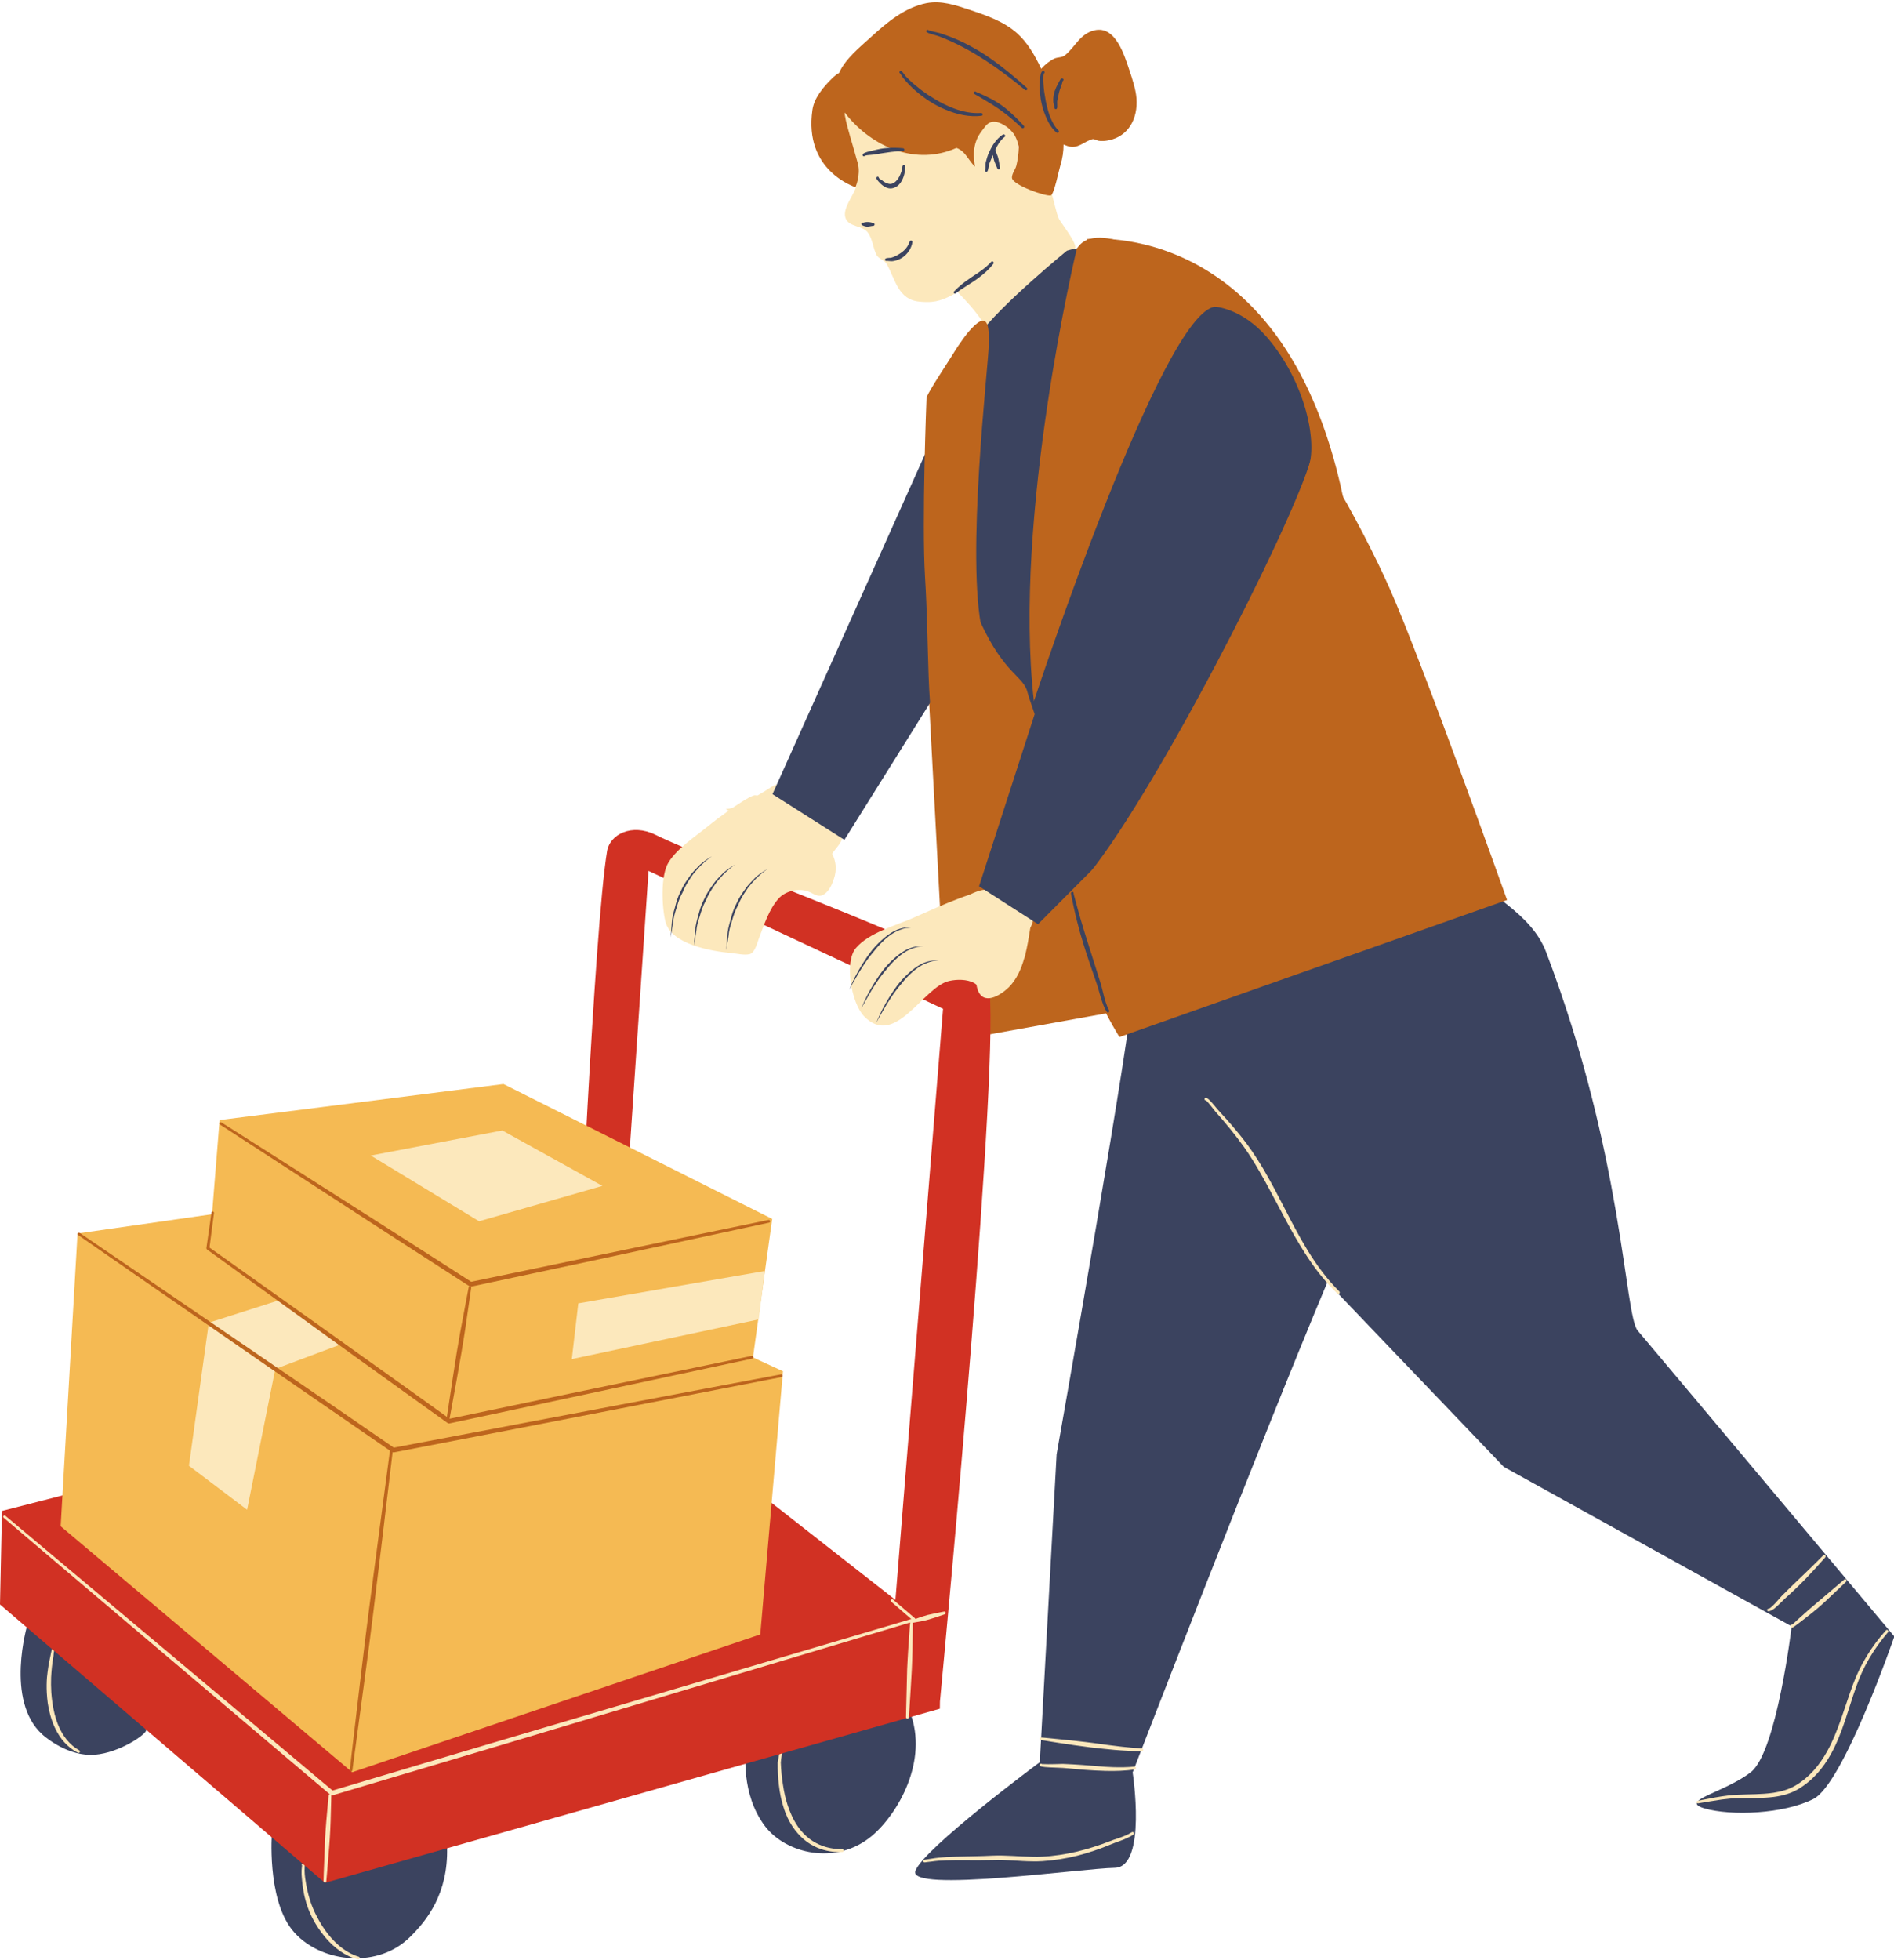
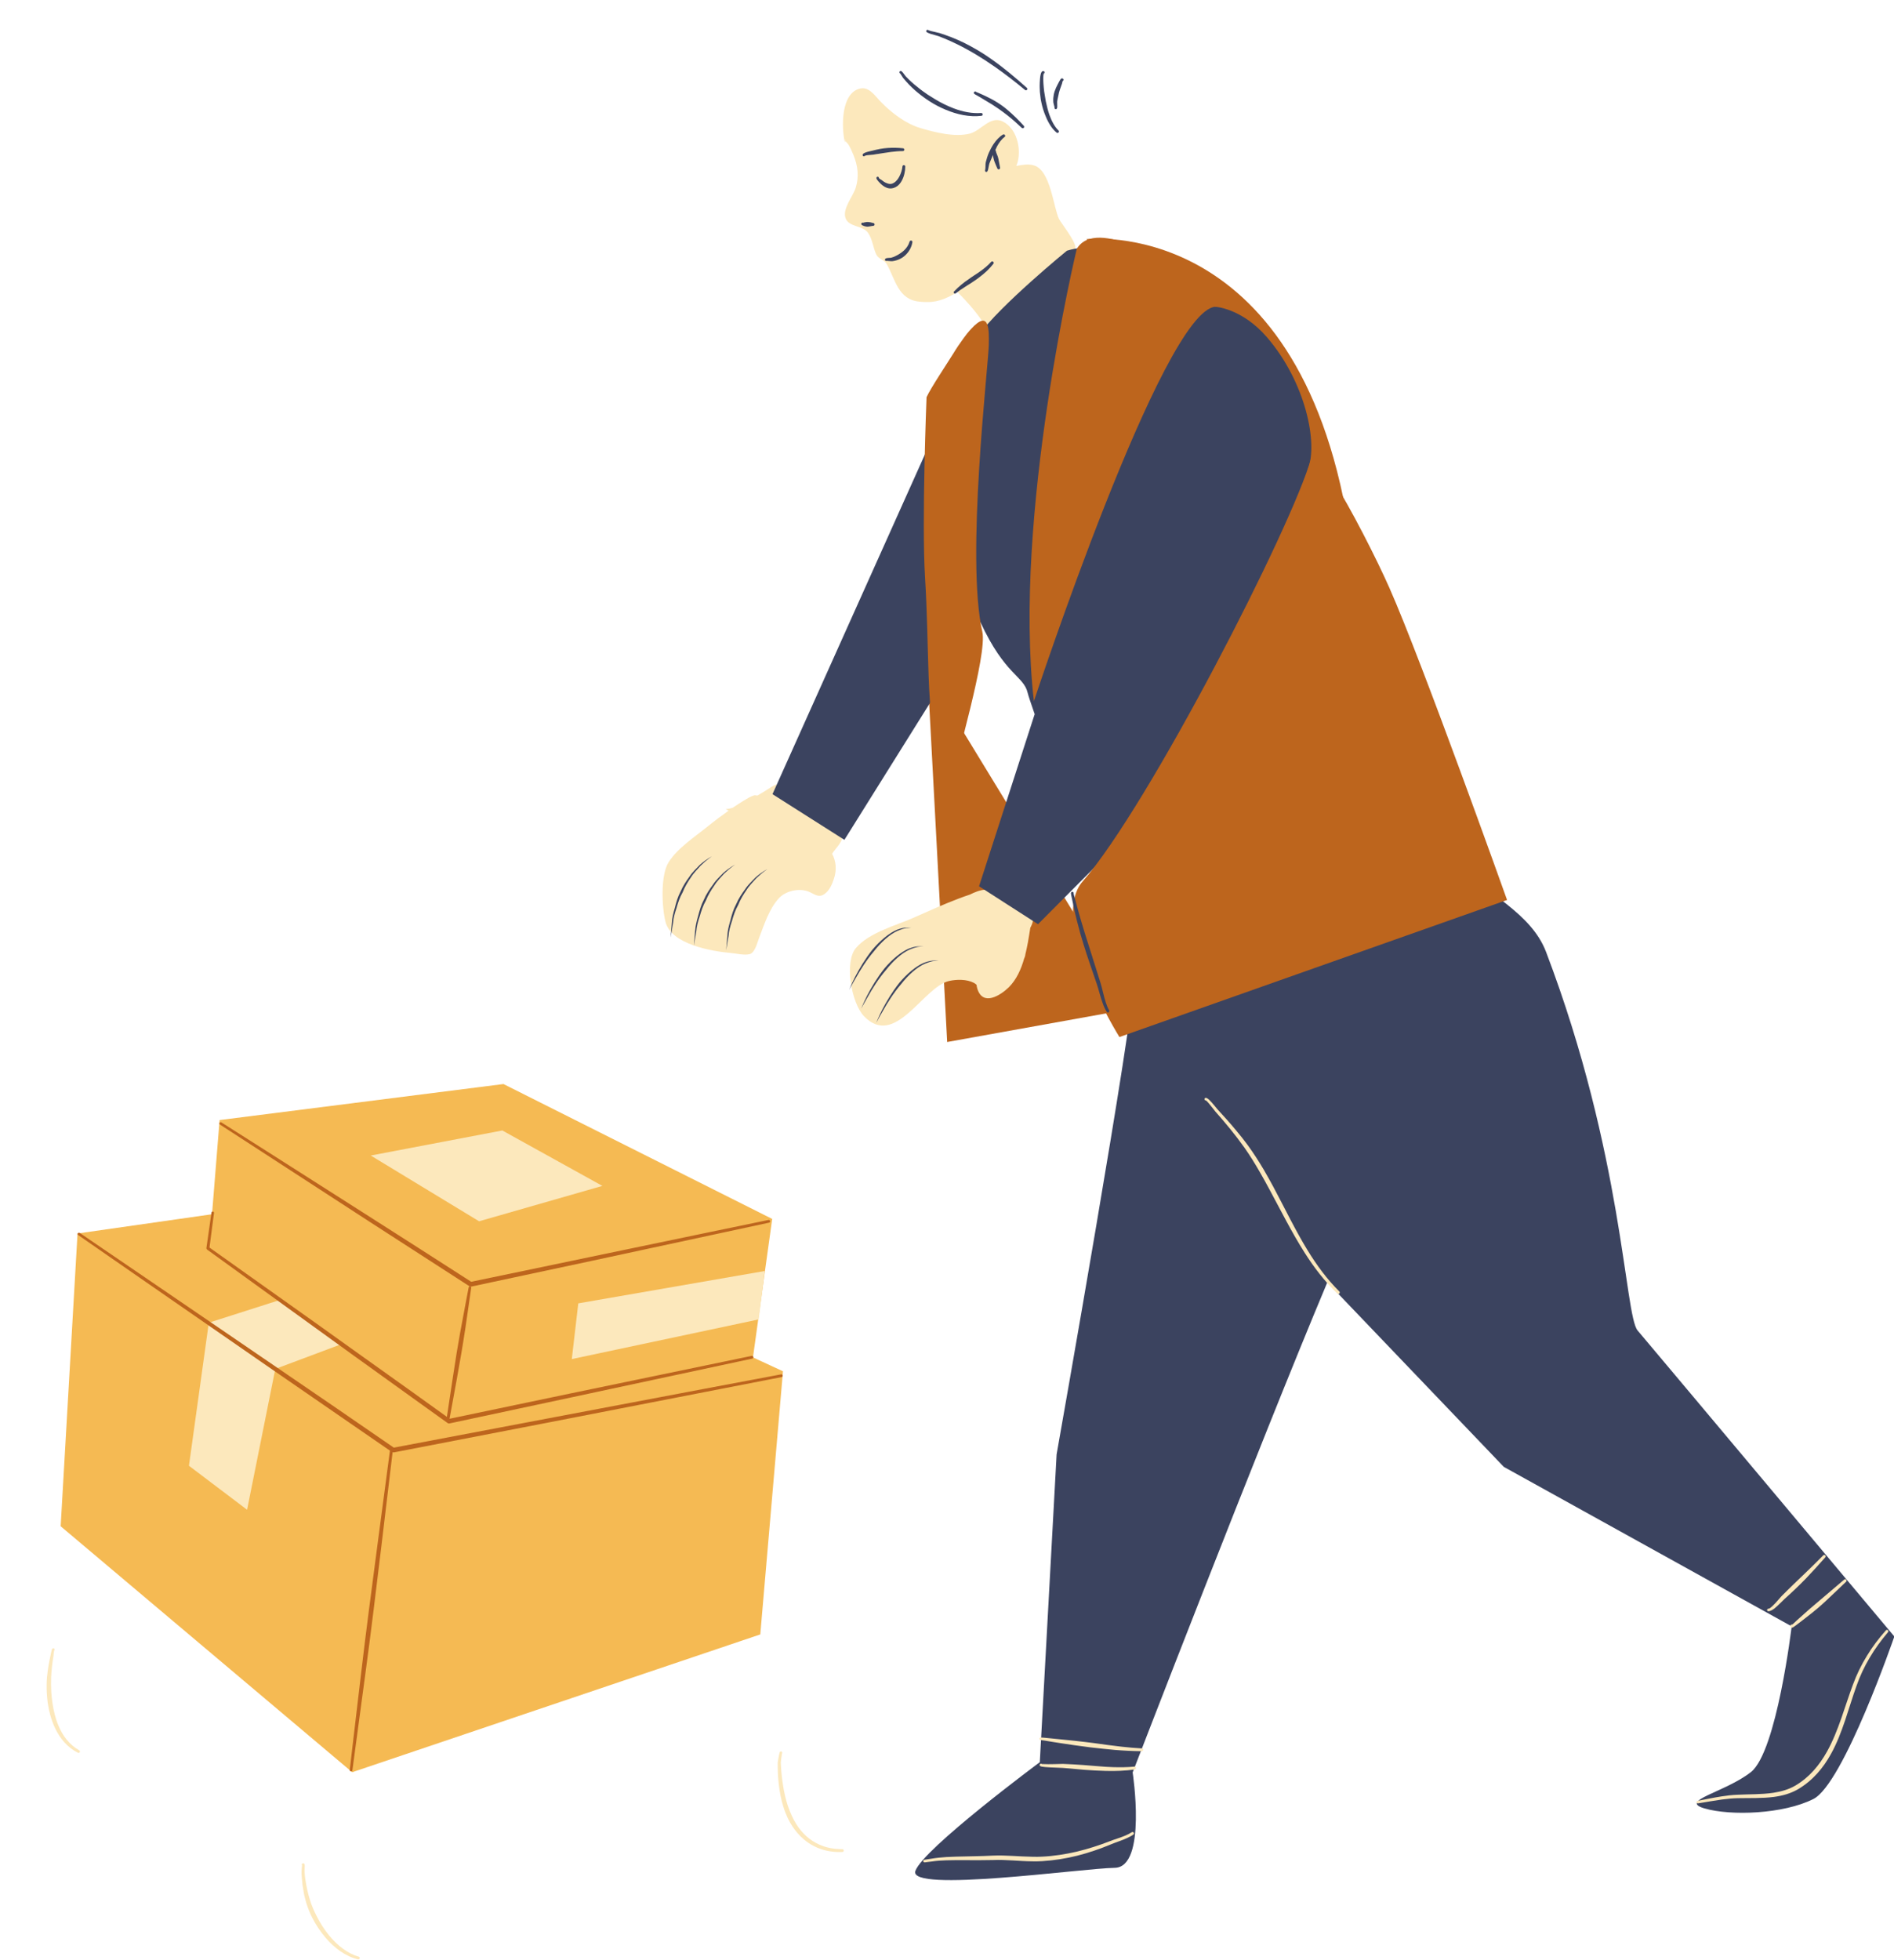
<svg xmlns="http://www.w3.org/2000/svg" height="81.6" preserveAspectRatio="xMidYMid meet" version="1.0" viewBox="0.0 -0.1 78.9 81.6" width="78.9" zoomAndPan="magnify">
  <defs>
    <clipPath id="a">
-       <path d="M 0 67 L 39 67 L 39 81.488 L 0 81.488 Z M 0 67" />
-     </clipPath>
+       </clipPath>
    <clipPath id="b">
      <path d="M 1 68 L 36 68 L 36 81.488 L 1 81.488 Z M 1 68" />
    </clipPath>
    <clipPath id="c">
      <path d="M 32 10 L 78.922 10 L 78.922 79 L 32 79 Z M 32 10" />
    </clipPath>
    <clipPath id="d">
      <path d="M 38 45 L 78.922 45 L 78.922 78 L 38 78 Z M 38 45" />
    </clipPath>
  </defs>
  <g>
    <g id="change1_1">
      <path d="M 35.211 5.762 L 35.195 5.832 C 35.051 5.219 35.023 3.781 35.82 3.59 C 36.207 3.492 36.465 3.91 36.699 4.148 C 37.148 4.605 37.723 5.047 38.344 5.234 C 38.957 5.414 39.781 5.625 40.41 5.461 C 40.867 5.34 41.254 4.703 41.77 4.957 C 42.344 5.238 42.543 6.051 42.398 6.625 C 42.383 6.688 42.359 6.75 42.336 6.809 C 42.578 6.766 42.84 6.715 43.078 6.789 C 43.762 7 43.879 8.512 44.113 9.012 C 44.203 9.195 44.902 10.059 44.785 10.254 C 44.543 10.656 44.062 10.914 43.758 11.27 C 43.262 11.844 42.914 12.523 42.469 13.137 C 42.27 13.41 41.906 13.977 41.527 14.016 C 41.32 14.035 41.219 13.75 41.137 13.609 C 40.863 13.156 40.543 12.754 40.184 12.367 C 40.086 12.262 39.984 12.16 39.883 12.059 C 39.754 12.141 39.617 12.219 39.473 12.281 C 39.266 12.379 39.043 12.449 38.816 12.469 C 38.648 12.484 38.477 12.477 38.309 12.461 C 37.414 12.383 37.305 11.547 36.941 10.898 C 36.84 10.719 36.594 10.684 36.508 10.504 C 36.367 10.215 36.355 9.887 36.168 9.605 C 35.953 9.273 35.336 9.375 35.215 8.957 C 35.105 8.57 35.531 8.078 35.645 7.727 C 35.793 7.25 35.738 6.809 35.551 6.348 C 35.492 6.207 35.43 6.066 35.355 5.938 C 35.328 5.887 35.242 5.809 35.211 5.762 L 35.219 5.719 C 35.188 5.715 35.191 5.734 35.211 5.762" fill="#fce8bc" fill-rule="evenodd" />
    </g>
    <g id="change2_1">
-       <path d="M 38.641 27.934 L 42.316 23.523 L 47.164 41.902 L 39.457 43.289 L 38.641 27.934" fill="#bd651d" fill-rule="evenodd" />
+       <path d="M 38.641 27.934 L 47.164 41.902 L 39.457 43.289 L 38.641 27.934" fill="#bd651d" fill-rule="evenodd" />
    </g>
    <g clip-path="url(#a)" id="change3_4">
      <path d="M 1.145 67.535 C 1.145 67.535 0.195 70.711 1.766 72.125 C 1.766 72.125 2.66 72.957 3.754 72.973 C 4.777 72.988 6 72.199 6.09 71.961 C 6.211 71.629 1.145 67.535 1.145 67.535 Z M 31.074 72.805 C 31.074 72.805 30.84 74.59 31.871 75.945 C 32.73 77.074 34.828 77.609 36.332 76.336 C 37.41 75.422 38.691 73.211 37.906 71.191 Z M 11.328 76.203 C 11.328 76.203 11.109 78.898 12.156 80.242 C 12.719 80.961 13.684 81.398 14.676 81.441 C 15.531 81.473 16.41 81.211 17.062 80.574 C 17.785 79.871 18.672 78.75 18.625 76.832 L 11.328 76.203" fill="#3b435f" fill-rule="evenodd" />
    </g>
    <g clip-path="url(#b)" id="change1_5">
      <path d="M 13.691 80.469 C 13.492 80.223 13.32 79.945 13.184 79.672 C 13.082 79.477 13 79.281 12.938 79.094 C 12.883 78.934 12.84 78.77 12.801 78.602 C 12.766 78.434 12.734 78.266 12.711 78.098 C 12.707 78.047 12.699 77.992 12.695 77.941 C 12.691 77.891 12.688 77.84 12.688 77.789 C 12.684 77.742 12.703 77.59 12.691 77.547 C 12.684 77.5 12.652 77.488 12.633 77.488 C 12.621 77.488 12.602 77.488 12.582 77.512 C 12.566 77.535 12.566 77.562 12.582 77.582 C 12.578 77.633 12.562 77.754 12.562 77.789 C 12.562 77.844 12.562 77.898 12.562 77.949 C 12.566 78.004 12.57 78.059 12.574 78.109 C 12.586 78.285 12.609 78.461 12.641 78.633 C 12.668 78.809 12.711 78.98 12.762 79.148 C 12.824 79.348 12.906 79.555 13.012 79.762 C 13.156 80.047 13.344 80.328 13.559 80.582 C 13.934 81.02 14.398 81.363 14.91 81.488 C 14.941 81.496 14.977 81.477 14.984 81.445 C 14.992 81.414 14.973 81.383 14.941 81.375 C 14.461 81.238 14.035 80.891 13.691 80.469 Z M 32.574 72.922 C 32.586 72.918 32.59 72.91 32.582 72.906 C 32.578 72.91 32.578 72.914 32.578 72.918 Z M 32.52 72.938 C 32.527 72.938 32.535 72.938 32.543 72.938 C 32.527 72.938 32.512 72.938 32.5 72.926 C 32.508 72.93 32.516 72.934 32.52 72.938 Z M 35.148 76.957 C 35.148 76.988 35.125 77.016 35.094 77.016 C 34.809 77.027 33.918 77.039 33.223 76.23 C 33.074 76.059 32.934 75.852 32.812 75.598 C 32.746 75.457 32.684 75.301 32.633 75.129 C 32.547 74.863 32.484 74.562 32.445 74.219 C 32.41 73.941 32.395 73.633 32.398 73.297 C 32.398 73.273 32.441 73.012 32.469 72.91 C 32.473 72.887 32.477 72.871 32.48 72.863 C 32.492 72.844 32.508 72.836 32.516 72.832 C 32.535 72.824 32.555 72.828 32.57 72.848 C 32.59 72.863 32.59 72.887 32.582 72.906 C 32.578 72.906 32.578 72.91 32.578 72.918 C 32.574 72.918 32.57 72.922 32.57 72.922 C 32.566 72.926 32.562 72.93 32.559 72.93 C 32.566 72.93 32.57 72.926 32.574 72.922 C 32.574 72.926 32.574 72.93 32.574 72.934 C 32.555 73.031 32.523 73.273 32.527 73.293 C 32.539 73.625 32.57 73.926 32.613 74.195 C 32.66 74.527 32.73 74.816 32.812 75.07 C 32.867 75.234 32.926 75.383 32.988 75.516 C 33.098 75.754 33.223 75.953 33.359 76.117 C 33.992 76.887 34.828 76.898 35.09 76.898 C 35.121 76.898 35.148 76.926 35.148 76.957 Z M 2.258 68.625 C 2.266 68.625 2.266 68.621 2.262 68.617 L 2.262 68.621 C 2.262 68.621 2.262 68.625 2.258 68.625 Z M 3.297 72.781 C 3.328 72.797 3.336 72.832 3.324 72.859 C 3.309 72.891 3.273 72.898 3.242 72.883 C 2.801 72.66 2.492 72.281 2.285 71.84 C 2.137 71.52 2.039 71.164 1.988 70.809 C 1.969 70.668 1.957 70.523 1.949 70.383 C 1.938 70.16 1.941 69.945 1.957 69.742 C 1.973 69.59 1.992 69.438 2.016 69.285 C 2.043 69.133 2.07 68.984 2.105 68.832 C 2.113 68.801 2.137 68.652 2.156 68.594 C 2.168 68.559 2.188 68.543 2.195 68.539 C 2.223 68.523 2.254 68.539 2.27 68.562 C 2.277 68.582 2.273 68.602 2.262 68.617 C 2.262 68.617 2.262 68.617 2.262 68.621 C 2.254 68.629 2.25 68.633 2.242 68.637 C 2.242 68.633 2.254 68.629 2.258 68.625 C 2.242 68.684 2.23 68.824 2.227 68.855 C 2.203 69.004 2.18 69.156 2.164 69.305 C 2.148 69.453 2.137 69.602 2.129 69.754 C 2.121 69.949 2.125 70.156 2.137 70.371 C 2.148 70.508 2.16 70.645 2.18 70.781 C 2.227 71.121 2.309 71.461 2.441 71.77 C 2.621 72.191 2.895 72.555 3.297 72.781" fill="#fce8bc" />
    </g>
    <g id="change4_1">
-       <path d="M 39.156 70.754 L 39.152 71.051 L 13.535 78.301 L 0 66.711 L 0.082 62.816 L 24.559 56.539 L 37.301 66.52 L 39.285 41.906 L 27.016 36.164 L 25.684 55.934 L 24.066 54.148 C 24.066 54.148 24.75 38.59 25.289 35.344 C 25.402 34.641 26.32 34.176 27.305 34.66 C 29.82 35.906 40.977 39.891 41.18 40.859 C 41.727 43.516 39.387 68.305 39.156 70.754" fill="#d13123" fill-rule="evenodd" />
-     </g>
+       </g>
    <g id="change1_2">
      <path d="M 42.945 37.883 C 42.684 37.648 42.223 37.734 41.918 37.516 C 41.668 37.34 41.383 36.938 41.039 36.949 C 40.824 36.957 40.605 37.051 40.398 37.152 C 40.242 37.203 40.09 37.258 39.938 37.316 C 39.305 37.555 38.688 37.836 38.07 38.109 C 37.328 38.438 36.203 38.73 35.656 39.375 C 35.16 39.957 35.469 41.68 35.996 42.219 C 37.301 43.566 38.461 40.977 39.547 40.746 C 39.867 40.676 40.273 40.672 40.574 40.828 C 40.609 40.848 40.645 40.875 40.68 40.906 C 40.688 40.961 40.695 41.012 40.711 41.062 C 40.938 41.82 41.68 41.348 42.027 41.008 C 42.344 40.691 42.539 40.258 42.664 39.812 C 42.684 39.773 42.699 39.73 42.707 39.688 C 42.711 39.672 42.715 39.656 42.715 39.637 C 42.758 39.469 42.789 39.301 42.82 39.141 C 42.855 38.938 42.891 38.734 42.922 38.527 C 42.922 38.523 42.926 38.52 42.93 38.516 C 43.023 38.34 43.125 38.047 42.945 37.883 Z M 35.113 34.625 C 35.121 34.957 34.836 35.184 34.664 35.449 C 34.824 35.758 34.871 36.105 34.734 36.508 C 34.66 36.73 34.555 36.973 34.359 37.117 C 34.074 37.332 33.887 37.078 33.609 37 C 33.219 36.887 32.715 37.008 32.441 37.309 C 32.031 37.758 31.824 38.434 31.609 38.992 C 31.543 39.164 31.445 39.57 31.234 39.629 C 31.004 39.688 30.672 39.602 30.441 39.582 C 29.66 39.512 27.945 39.227 27.719 38.27 C 27.57 37.664 27.512 36.344 27.852 35.805 C 28.223 35.215 28.926 34.762 29.457 34.332 C 29.746 34.098 30.047 33.871 30.352 33.656 L 30.23 33.594 C 30.324 33.586 30.422 33.566 30.523 33.535 C 30.664 33.438 30.809 33.348 30.957 33.254 C 31.102 33.168 31.246 33.07 31.41 33.02 C 31.445 33.008 31.5 33.02 31.551 33.027 C 31.652 32.969 31.746 32.91 31.836 32.859 C 32.02 32.754 32.246 32.555 32.469 32.539 C 32.703 32.52 32.98 32.895 33.141 33.027 C 33.605 33.402 34.125 33.699 34.613 34.043 C 34.809 34.172 35.109 34.355 35.113 34.625" fill="#fce8bc" fill-rule="evenodd" />
    </g>
    <g id="change2_2">
      <path d="M 45.262 9.859 C 45.262 9.859 54.039 8.801 56.172 21.793 C 58.305 34.781 54.707 24.727 54.707 24.727 L 45.262 9.859" fill="#bd651d" fill-rule="evenodd" />
    </g>
    <g clip-path="url(#c)" id="change3_5">
      <path d="M 38.883 18.035 C 39.504 16.648 39.859 15.109 40.75 13.879 C 41.676 12.598 44.445 10.34 44.445 10.34 C 46.133 9.816 48.445 10.809 50.613 12.672 C 50.613 12.672 51.727 12.723 52.781 13.945 C 54.402 15.828 54.906 18.375 54.488 19.418 C 54.25 20.008 58.938 29.594 61.488 36.285 C 61.816 37.152 63.758 37.84 64.406 39.539 C 67.621 47.984 67.676 54.66 68.219 55.301 C 69.438 56.742 78.914 68.043 78.914 68.043 C 78.914 68.043 76.797 74.184 75.539 74.812 C 74.285 75.441 72.105 75.52 71.008 75.203 C 69.914 74.883 71.855 74.539 72.938 73.691 C 74.016 72.844 74.637 67.621 74.637 67.621 L 62.645 60.98 L 55.293 53.297 C 52.406 60.168 47.184 73.703 47.184 73.703 C 47.184 73.703 47.789 77.652 46.438 77.676 C 45.09 77.695 37.809 78.727 38.133 77.805 C 38.457 76.883 43.316 73.277 43.316 73.277 L 44.016 60.461 C 44.016 60.461 47.352 41.641 47.184 40.973 C 47.117 40.699 46.699 37.984 45.879 35.734 L 43.242 38.383 L 40.785 36.805 L 43.102 29.637 C 42.941 29.176 42.836 28.859 42.809 28.746 C 42.645 28.039 41.863 28.016 40.844 25.809 L 35.176 34.871 L 32.18 32.969 C 32.18 32.969 37.457 21.219 38.883 18.035" fill="#3b435f" fill-rule="evenodd" />
    </g>
    <g id="change2_3">
-       <path d="M 34.953 2.938 C 35.223 2.336 35.836 1.852 36.281 1.445 C 36.941 0.84 37.688 0.211 38.594 0.031 C 39.219 -0.086 39.797 0.113 40.383 0.305 C 41.078 0.539 41.816 0.789 42.375 1.289 C 42.793 1.664 43.117 2.211 43.375 2.766 C 43.539 2.578 43.754 2.414 43.93 2.336 C 44.066 2.277 44.246 2.301 44.363 2.203 C 44.793 1.859 44.984 1.309 45.586 1.164 C 46.492 0.945 46.855 2.262 47.066 2.875 C 47.121 3.039 47.172 3.203 47.219 3.367 C 47.277 3.574 47.328 3.785 47.344 4 C 47.406 4.828 47.012 5.586 46.172 5.746 C 46.035 5.773 45.895 5.785 45.758 5.762 C 45.691 5.746 45.574 5.68 45.512 5.695 C 45.148 5.793 44.898 6.125 44.477 5.984 C 44.418 5.965 44.359 5.941 44.305 5.918 C 44.305 6.199 44.266 6.484 44.176 6.773 C 44.121 6.945 43.906 8.016 43.773 8.039 C 43.535 8.082 42.18 7.602 42.156 7.305 C 42.145 7.141 42.297 6.961 42.336 6.805 C 42.387 6.605 42.434 6.316 42.441 6.016 C 42.41 5.867 42.367 5.727 42.301 5.598 C 42.285 5.566 42.27 5.539 42.254 5.508 C 42.18 5.402 42.094 5.309 41.992 5.223 C 41.816 5.086 41.355 4.777 41.062 5.141 C 40.953 5.281 40.832 5.43 40.746 5.586 C 40.613 5.848 40.559 6.121 40.57 6.414 C 40.578 6.52 40.586 6.629 40.598 6.734 C 40.602 6.75 40.621 6.816 40.609 6.832 C 40.605 6.836 40.562 6.789 40.562 6.785 C 40.508 6.727 40.461 6.664 40.414 6.602 C 40.289 6.434 40.176 6.25 40 6.137 C 39.953 6.105 39.898 6.078 39.844 6.059 C 38.176 6.809 36.348 6.039 35.254 4.668 C 35.23 4.641 35.211 4.613 35.191 4.586 C 35.152 4.797 35.609 6.211 35.738 6.715 C 35.859 7.195 35.637 7.699 35.637 7.699 C 35.598 7.672 33.477 7.012 33.844 4.473 C 33.918 3.969 34.305 3.516 34.668 3.16 C 34.754 3.074 34.848 2.996 34.953 2.938" fill="#bd651d" fill-rule="evenodd" />
-     </g>
+       </g>
    <g id="change2_4">
      <path d="M 44.855 10.266 C 45.672 8.871 48.895 11.035 48.895 11.035 C 48.895 11.035 51.578 12.617 50.637 12.672 C 48.445 12.793 43.07 29.098 43.07 29.098 C 42.184 21.367 44.855 10.266 44.855 10.266" fill="#bd651d" fill-rule="evenodd" />
    </g>
    <g id="change2_5">
      <path d="M 45.105 36.598 C 47.859 33.445 53.828 21.812 54.617 18.988 C 54.695 18.723 55.043 19.125 55.496 19.836 C 56.27 21.055 57.348 23.176 57.883 24.387 C 59.242 27.453 62.781 37.375 62.781 37.375 L 46.633 43.082 C 46.633 43.082 43.629 38.281 45.105 36.598" fill="#bd651d" fill-rule="evenodd" />
    </g>
    <g id="change2_6">
      <path d="M 38.598 16.438 C 38.77 16.059 39.496 14.973 39.715 14.617 C 39.844 14.402 39.988 14.191 40.137 13.988 C 40.234 13.852 40.34 13.719 40.457 13.594 C 41.234 12.746 41.203 13.68 41.191 14.273 C 41.172 15.152 40.227 23.164 40.922 26.207 C 41.137 27.16 39.797 31.625 39.625 32.59 C 39.605 32.707 39.543 33.477 39.395 33.535 C 39.348 33.555 39.121 32.355 39.113 32.297 C 38.887 30.895 38.734 29.469 38.684 28.051 C 38.637 26.68 38.621 25.312 38.535 23.941 C 38.391 21.582 38.598 16.438 38.598 16.438" fill="#bd651d" fill-rule="evenodd" />
    </g>
    <g id="change5_1">
      <path d="M 8.832 50.461 L 9.148 46.539 L 20.973 45.039 L 32.168 50.656 L 31.367 56.422 L 32.617 57 L 31.672 67.957 L 14.672 73.695 L 2.527 63.453 L 3.23 51.262 Z M 25.297 35.227 L 27.078 35.254" fill="#f5ba53" fill-rule="evenodd" />
    </g>
    <g id="change1_3">
      <path d="M 24.09 54.172 L 23.82 56.492 L 31.605 54.84 L 31.859 52.824 Z M 20.926 46.973 L 15.445 48.016 L 19.957 50.754 L 25.094 49.281 Z M 11.648 54.035 L 14.254 55.859 L 11.469 56.902 L 10.293 62.766 L 7.871 60.934 L 8.699 54.977 L 11.648 54.035" fill="#fce8bc" fill-rule="evenodd" />
    </g>
    <g id="change2_7">
      <path d="M 15.395 50.773 C 16.141 51.258 16.855 51.719 17.477 52.117 C 18.699 52.906 19.559 53.461 19.559 53.461 C 19.582 53.473 19.605 53.477 19.633 53.473 C 19.633 53.473 21.957 52.977 24.594 52.414 C 28.047 51.672 32.035 50.812 32.035 50.812 C 32.066 50.809 32.09 50.777 32.082 50.742 C 32.074 50.711 32.043 50.691 32.012 50.699 C 32.012 50.699 28.016 51.523 24.559 52.246 C 22.117 52.754 19.945 53.211 19.629 53.273 C 19.461 53.168 18.664 52.652 17.578 51.957 C 16.957 51.559 16.238 51.102 15.492 50.625 C 12.586 48.77 9.223 46.637 9.223 46.637 C 9.199 46.621 9.164 46.629 9.148 46.652 C 9.133 46.676 9.141 46.711 9.164 46.727 C 9.164 46.727 12.504 48.898 15.395 50.773 Z M 11.629 54.102 C 12.57 54.785 13.629 55.551 14.633 56.273 C 16.766 57.809 18.648 59.156 18.648 59.156 C 18.668 59.172 18.695 59.176 18.723 59.172 C 18.723 59.172 21.09 58.668 23.77 58.094 C 27.281 57.344 31.336 56.473 31.336 56.473 C 31.367 56.469 31.391 56.438 31.383 56.402 C 31.375 56.371 31.344 56.352 31.312 56.359 C 31.312 56.359 27.25 57.199 23.734 57.93 C 21.262 58.445 19.059 58.906 18.727 58.977 C 18.75 58.852 18.871 58.191 19.023 57.363 C 19.086 57.02 19.152 56.645 19.215 56.27 C 19.246 56.09 19.277 55.902 19.305 55.723 C 19.336 55.535 19.363 55.352 19.391 55.176 C 19.527 54.254 19.629 53.527 19.629 53.527 C 19.633 53.5 19.613 53.473 19.582 53.469 C 19.555 53.461 19.527 53.48 19.523 53.512 C 19.523 53.512 19.383 54.23 19.215 55.145 C 19.18 55.32 19.148 55.504 19.117 55.691 C 19.086 55.871 19.055 56.055 19.023 56.238 C 18.965 56.613 18.906 56.988 18.852 57.336 C 18.738 58.082 18.648 58.691 18.617 58.898 C 18.164 58.57 16.551 57.414 14.738 56.125 C 13.734 55.402 12.668 54.648 11.719 53.973 C 10.176 52.875 8.934 51.996 8.727 51.848 L 8.914 50.41 C 8.918 50.379 8.898 50.352 8.867 50.348 C 8.84 50.344 8.812 50.363 8.809 50.395 L 8.598 51.871 C 8.598 51.891 8.605 51.914 8.625 51.93 C 8.625 51.93 9.945 52.887 11.629 54.102 Z M 32.605 57.176 C 32.613 57.207 32.59 57.238 32.559 57.242 C 32.559 57.242 27.363 58.254 22.867 59.129 C 19.434 59.793 16.402 60.379 16.402 60.379 C 16.387 60.379 16.371 60.371 16.355 60.367 C 16.332 60.547 16.137 62.211 15.883 64.32 C 15.781 65.16 15.672 66.07 15.559 66.977 C 15.504 67.422 15.445 67.867 15.391 68.305 C 15.332 68.762 15.273 69.207 15.215 69.633 C 14.918 71.863 14.68 73.613 14.68 73.613 C 14.672 73.645 14.648 73.664 14.617 73.66 C 14.59 73.656 14.566 73.629 14.57 73.602 C 14.57 73.602 14.773 71.844 15.039 69.609 C 15.09 69.184 15.145 68.734 15.199 68.281 C 15.254 67.844 15.309 67.398 15.367 66.953 C 15.484 66.047 15.602 65.137 15.715 64.297 C 16.008 62.066 16.242 60.316 16.242 60.316 C 16.242 60.312 16.25 60.312 16.25 60.309 C 15.988 60.125 15.02 59.461 13.715 58.562 C 12.93 58.023 12.031 57.402 11.098 56.758 C 7.457 54.242 3.258 51.328 3.258 51.328 C 3.234 51.312 3.227 51.277 3.242 51.254 C 3.262 51.23 3.293 51.223 3.32 51.238 C 3.32 51.238 7.543 54.113 11.195 56.609 C 12.137 57.25 13.039 57.867 13.82 58.402 C 15.203 59.352 16.215 60.047 16.406 60.18 C 16.773 60.109 19.629 59.566 22.836 58.961 C 27.336 58.105 32.535 57.129 32.535 57.129 C 32.57 57.121 32.602 57.141 32.605 57.176" fill="#bd651d" fill-rule="evenodd" />
    </g>
    <g id="change1_4">
-       <path d="M 39.395 67.047 C 39.402 67.078 39.383 67.113 39.352 67.121 C 39.352 67.121 39.18 67.18 38.957 67.254 C 38.871 67.281 38.781 67.309 38.691 67.336 C 38.648 67.348 38.602 67.359 38.559 67.371 C 38.512 67.383 38.465 67.395 38.422 67.402 C 38.219 67.441 38.059 67.469 38.023 67.473 C 38.023 67.57 38.023 68.031 38.012 68.629 C 38.008 68.758 38.004 68.891 38 69.023 C 37.996 69.156 37.988 69.289 37.984 69.422 C 37.969 69.695 37.953 69.965 37.938 70.219 C 37.898 70.887 37.863 71.41 37.863 71.41 C 37.859 71.441 37.832 71.469 37.801 71.465 C 37.766 71.465 37.742 71.438 37.742 71.402 C 37.742 71.402 37.75 70.879 37.77 70.211 C 37.773 69.961 37.781 69.688 37.789 69.414 C 37.793 69.281 37.801 69.148 37.809 69.016 C 37.816 68.883 37.824 68.75 37.832 68.621 C 37.871 68.012 37.91 67.539 37.914 67.461 C 36.742 67.812 29.723 69.918 23.559 71.762 C 21.418 72.402 19.387 73.012 17.738 73.5 C 15.414 74.195 13.855 74.656 13.855 74.656 C 13.832 74.664 13.809 74.652 13.785 74.641 C 13.789 74.648 13.801 74.648 13.801 74.656 C 13.801 74.656 13.793 75.129 13.773 75.73 C 13.77 75.848 13.766 75.965 13.758 76.09 C 13.754 76.207 13.746 76.324 13.738 76.445 C 13.723 76.688 13.703 76.934 13.684 77.156 C 13.637 77.758 13.594 78.227 13.594 78.227 C 13.594 78.262 13.566 78.285 13.531 78.285 C 13.5 78.281 13.477 78.254 13.477 78.223 C 13.477 78.223 13.488 77.75 13.516 77.148 C 13.523 76.922 13.531 76.68 13.543 76.434 C 13.551 76.312 13.559 76.195 13.566 76.078 C 13.574 75.957 13.586 75.836 13.594 75.719 C 13.645 75.121 13.691 74.652 13.691 74.652 C 13.695 74.629 13.715 74.617 13.738 74.613 C 13.434 74.355 10.195 71.617 6.957 68.871 C 3.551 65.988 0.152 63.098 0.152 63.098 C 0.129 63.078 0.125 63.047 0.145 63.023 C 0.164 63 0.199 62.996 0.223 63.016 C 0.223 63.016 3.641 65.883 7.059 68.75 C 10.262 71.438 13.461 74.129 13.852 74.457 C 14.133 74.375 15.598 73.934 17.684 73.316 C 19.332 72.824 21.367 72.223 23.508 71.59 C 29.797 69.727 36.996 67.602 37.961 67.316 L 37.129 66.598 C 37.102 66.574 37.098 66.539 37.121 66.512 C 37.141 66.488 37.18 66.484 37.203 66.508 L 38.129 67.297 C 38.133 67.301 38.129 67.309 38.133 67.316 C 38.199 67.289 38.281 67.262 38.375 67.23 C 38.418 67.215 38.461 67.199 38.508 67.188 C 38.551 67.176 38.598 67.16 38.641 67.148 C 38.734 67.129 38.828 67.105 38.91 67.09 C 39.141 67.039 39.32 67.008 39.32 67.008 C 39.352 66.996 39.387 67.016 39.395 67.047" fill="#fce8bc" fill-rule="evenodd" />
-     </g>
+       </g>
    <g id="change3_1">
      <path d="M 42.773 3.555 C 42.801 3.578 42.805 3.613 42.781 3.641 C 42.762 3.664 42.723 3.668 42.699 3.645 C 42.289 3.305 41.867 2.977 41.434 2.676 C 41.172 2.492 40.906 2.32 40.633 2.156 C 40.453 2.051 40.27 1.945 40.082 1.848 C 39.922 1.766 39.762 1.688 39.598 1.613 C 39.434 1.539 39.266 1.469 39.098 1.406 C 38.996 1.371 38.871 1.344 38.762 1.309 C 38.707 1.289 38.656 1.27 38.609 1.242 C 38.586 1.227 38.574 1.195 38.59 1.172 C 38.602 1.145 38.637 1.133 38.66 1.148 C 38.703 1.168 38.746 1.184 38.793 1.195 C 38.91 1.227 39.035 1.246 39.141 1.277 C 39.316 1.332 39.488 1.395 39.66 1.461 C 39.832 1.527 39.996 1.605 40.164 1.684 C 40.355 1.781 40.547 1.883 40.73 1.992 C 40.918 2.102 41.098 2.219 41.273 2.344 C 41.801 2.711 42.293 3.125 42.773 3.555 Z M 41.961 4.469 C 42.207 4.676 42.434 4.902 42.648 5.137 C 42.672 5.16 42.672 5.199 42.648 5.223 C 42.625 5.246 42.586 5.246 42.562 5.223 C 42.375 5.043 42.18 4.871 41.973 4.707 C 41.852 4.609 41.723 4.52 41.598 4.43 C 41.512 4.371 41.426 4.312 41.34 4.258 L 40.848 3.961 L 40.672 3.859 C 40.656 3.848 40.613 3.832 40.598 3.816 C 40.586 3.809 40.578 3.801 40.574 3.793 C 40.566 3.773 40.562 3.758 40.574 3.742 C 40.578 3.73 40.586 3.715 40.613 3.711 C 40.637 3.703 40.66 3.715 40.672 3.734 C 40.691 3.738 40.715 3.75 40.727 3.754 L 40.914 3.836 C 41.004 3.875 41.09 3.918 41.176 3.961 C 41.266 4.004 41.352 4.051 41.434 4.098 C 41.527 4.152 41.617 4.211 41.707 4.273 C 41.793 4.332 41.879 4.398 41.961 4.469 Z M 39.395 4.469 C 39.16 4.371 38.934 4.254 38.723 4.117 C 38.504 3.977 38.301 3.82 38.121 3.664 C 38.035 3.586 37.949 3.508 37.871 3.426 C 37.789 3.34 37.715 3.258 37.641 3.168 C 37.605 3.129 37.57 3.059 37.531 3.004 C 37.52 2.98 37.504 2.965 37.492 2.953 C 37.465 2.938 37.461 2.902 37.477 2.879 C 37.492 2.855 37.527 2.848 37.551 2.863 C 37.574 2.879 37.598 2.906 37.621 2.934 C 37.66 2.984 37.703 3.047 37.734 3.082 C 37.812 3.164 37.891 3.242 37.973 3.316 C 38.055 3.391 38.141 3.465 38.23 3.531 C 38.359 3.641 38.504 3.742 38.652 3.844 C 38.75 3.906 38.852 3.969 38.953 4.031 C 39.199 4.18 39.465 4.312 39.734 4.414 C 40.109 4.555 40.496 4.633 40.871 4.605 C 40.902 4.602 40.934 4.629 40.938 4.66 C 40.938 4.691 40.914 4.723 40.883 4.723 C 40.391 4.781 39.879 4.672 39.395 4.469 Z M 44.266 3.277 C 44.266 3.277 44.27 3.277 44.27 3.273 C 44.266 3.277 44.27 3.289 44.262 3.289 L 44.262 3.293 C 44.254 3.316 44.25 3.359 44.242 3.379 L 44.156 3.621 C 44.129 3.699 44.105 3.789 44.09 3.875 C 44.078 3.918 44.07 3.961 44.062 4.004 C 44.055 4.047 44.043 4.09 44.039 4.133 C 44.035 4.172 44.047 4.273 44.043 4.34 C 44.043 4.375 44.039 4.402 44.027 4.418 C 44.016 4.441 43.984 4.457 43.961 4.441 C 43.934 4.43 43.918 4.398 43.934 4.371 C 43.934 4.375 43.93 4.375 43.93 4.375 C 43.93 4.371 43.93 4.371 43.93 4.367 C 43.93 4.359 43.926 4.348 43.922 4.336 C 43.914 4.293 43.898 4.238 43.887 4.195 C 43.879 4.168 43.879 4.145 43.879 4.129 C 43.875 4.078 43.875 4.027 43.879 3.98 C 43.883 3.93 43.891 3.883 43.898 3.836 C 43.918 3.738 43.953 3.645 43.992 3.555 C 44.012 3.516 44.031 3.473 44.051 3.434 C 44.07 3.395 44.094 3.355 44.113 3.316 C 44.129 3.293 44.148 3.246 44.168 3.219 C 44.18 3.195 44.195 3.18 44.207 3.172 C 44.23 3.16 44.25 3.16 44.266 3.168 C 44.277 3.176 44.301 3.188 44.305 3.219 C 44.309 3.246 44.289 3.262 44.27 3.273 C 44.27 3.277 44.266 3.277 44.266 3.277 Z M 44.27 3.273 C 44.273 3.273 44.277 3.266 44.281 3.27 C 44.285 3.27 44.273 3.273 44.273 3.273 C 44.273 3.273 44.27 3.273 44.27 3.273 Z M 43.477 2.965 L 43.484 2.961 C 43.484 2.965 43.48 2.965 43.477 2.965 Z M 44.094 5.332 C 44.117 5.352 44.121 5.391 44.098 5.414 C 44.078 5.441 44.039 5.441 44.016 5.422 C 43.824 5.266 43.672 5.016 43.559 4.738 C 43.48 4.551 43.418 4.352 43.379 4.156 C 43.359 4.074 43.348 3.992 43.34 3.914 C 43.32 3.781 43.312 3.66 43.312 3.551 C 43.309 3.512 43.309 3.188 43.348 3.012 C 43.359 2.953 43.379 2.91 43.398 2.887 C 43.418 2.867 43.438 2.859 43.461 2.859 C 43.492 2.859 43.516 2.883 43.516 2.914 C 43.516 2.934 43.504 2.953 43.484 2.961 C 43.484 2.961 43.48 2.961 43.48 2.961 C 43.48 2.961 43.48 2.961 43.477 2.965 C 43.473 2.965 43.469 2.965 43.465 2.965 C 43.465 2.965 43.473 2.965 43.477 2.965 C 43.477 2.969 43.477 2.973 43.477 2.977 C 43.465 3.016 43.461 3.074 43.461 3.137 C 43.457 3.305 43.477 3.512 43.48 3.543 C 43.488 3.645 43.504 3.762 43.527 3.887 C 43.539 3.961 43.555 4.039 43.566 4.117 C 43.605 4.305 43.652 4.496 43.715 4.68 C 43.809 4.938 43.93 5.176 44.094 5.332 Z M 35.969 6.406 C 35.941 6.395 35.926 6.363 35.938 6.336 C 35.945 6.309 35.98 6.281 36.035 6.258 C 36.133 6.215 36.312 6.184 36.348 6.172 C 36.449 6.148 36.551 6.121 36.656 6.102 C 36.762 6.082 36.867 6.07 36.977 6.062 C 37.191 6.047 37.41 6.051 37.617 6.074 C 37.648 6.074 37.676 6.105 37.672 6.137 C 37.668 6.168 37.641 6.195 37.609 6.191 C 37.449 6.191 37.285 6.207 37.117 6.227 C 36.996 6.242 36.871 6.262 36.75 6.281 C 36.703 6.289 36.652 6.297 36.605 6.305 C 36.527 6.316 36.457 6.324 36.383 6.34 C 36.355 6.34 36.258 6.348 36.168 6.359 C 36.117 6.363 36.07 6.371 36.043 6.383 C 36.039 6.383 36.039 6.383 36.035 6.383 C 36.035 6.379 36.035 6.379 36.039 6.375 C 36.035 6.379 36.035 6.383 36.035 6.383 C 36.035 6.387 36.035 6.387 36.035 6.387 C 36.031 6.383 36.031 6.383 36.031 6.383 C 36.02 6.406 35.992 6.414 35.969 6.406 Z M 36.941 7.719 C 36.824 7.676 36.719 7.59 36.637 7.5 C 36.617 7.48 36.562 7.422 36.535 7.379 C 36.516 7.352 36.508 7.324 36.508 7.309 C 36.512 7.281 36.535 7.258 36.566 7.258 C 36.59 7.262 36.609 7.277 36.613 7.305 C 36.617 7.309 36.617 7.312 36.617 7.316 C 36.617 7.312 36.617 7.305 36.617 7.305 C 36.594 7.328 36.711 7.383 36.73 7.398 C 36.793 7.453 36.871 7.504 36.953 7.531 C 37.02 7.559 37.094 7.57 37.164 7.547 C 37.227 7.523 37.281 7.488 37.328 7.441 C 37.379 7.391 37.422 7.332 37.457 7.266 C 37.531 7.129 37.582 6.969 37.594 6.832 C 37.594 6.801 37.621 6.773 37.656 6.777 C 37.688 6.777 37.715 6.805 37.711 6.84 C 37.711 7.023 37.664 7.254 37.559 7.438 C 37.516 7.516 37.457 7.586 37.391 7.641 C 37.34 7.68 37.285 7.707 37.227 7.727 C 37.129 7.758 37.031 7.754 36.941 7.719 Z M 36.617 7.305 C 36.617 7.305 36.613 7.305 36.613 7.305 L 36.617 7.305 C 36.617 7.301 36.617 7.305 36.617 7.305 Z M 41.371 10.797 C 41.398 10.82 41.402 10.855 41.383 10.883 C 41.211 11.105 41.012 11.285 40.797 11.445 C 40.723 11.504 40.641 11.562 40.562 11.613 C 40.508 11.648 40.457 11.684 40.402 11.719 C 40.32 11.77 40.242 11.816 40.164 11.871 C 40.043 11.945 39.93 12.023 39.816 12.113 C 39.797 12.133 39.762 12.133 39.742 12.109 C 39.723 12.09 39.723 12.055 39.746 12.035 C 39.84 11.934 39.938 11.844 40.043 11.758 C 40.141 11.676 40.242 11.598 40.352 11.527 C 40.418 11.477 40.488 11.43 40.559 11.383 C 40.664 11.316 40.77 11.246 40.871 11.172 C 41.02 11.062 41.16 10.949 41.289 10.805 C 41.309 10.781 41.348 10.777 41.371 10.797 Z M 41.781 5.504 C 41.809 5.488 41.848 5.496 41.863 5.523 C 41.883 5.551 41.875 5.59 41.848 5.605 C 41.723 5.695 41.621 5.836 41.535 5.992 C 41.508 6.043 41.484 6.098 41.461 6.152 C 41.469 6.156 41.473 6.156 41.48 6.172 C 41.488 6.184 41.492 6.238 41.504 6.262 L 41.562 6.41 C 41.566 6.434 41.578 6.457 41.582 6.477 C 41.59 6.5 41.594 6.523 41.598 6.547 C 41.609 6.602 41.621 6.656 41.629 6.711 C 41.641 6.766 41.648 6.82 41.66 6.875 C 41.668 6.906 41.652 6.941 41.621 6.949 C 41.59 6.961 41.555 6.941 41.547 6.914 C 41.508 6.82 41.465 6.734 41.434 6.645 C 41.418 6.605 41.406 6.57 41.398 6.531 C 41.391 6.508 41.387 6.48 41.379 6.457 C 41.375 6.43 41.371 6.402 41.367 6.375 C 41.367 6.367 41.367 6.355 41.367 6.348 C 41.34 6.406 41.316 6.465 41.293 6.52 C 41.266 6.582 41.242 6.645 41.219 6.699 C 41.195 6.766 41.184 6.875 41.164 6.953 C 41.156 6.98 41.148 7.008 41.137 7.027 C 41.125 7.055 41.094 7.066 41.066 7.055 C 41.039 7.043 41.027 7.012 41.039 6.984 C 41.047 6.953 41.047 6.914 41.051 6.867 C 41.051 6.82 41.051 6.773 41.055 6.73 C 41.059 6.699 41.062 6.676 41.066 6.652 C 41.082 6.59 41.102 6.523 41.121 6.457 C 41.141 6.395 41.164 6.328 41.191 6.266 C 41.246 6.141 41.312 6.016 41.387 5.902 C 41.5 5.734 41.633 5.59 41.781 5.504 Z M 37.965 9.918 C 37.992 9.922 38.016 9.957 38.008 9.988 C 37.969 10.223 37.848 10.402 37.711 10.531 C 37.668 10.566 37.629 10.602 37.586 10.629 C 37.539 10.656 37.492 10.684 37.445 10.703 C 37.32 10.754 37.207 10.777 37.137 10.777 L 36.941 10.762 C 36.914 10.773 36.883 10.762 36.871 10.738 C 36.855 10.711 36.867 10.68 36.895 10.664 C 36.906 10.656 36.93 10.652 36.957 10.645 C 37.008 10.637 37.086 10.637 37.121 10.633 C 37.152 10.625 37.191 10.609 37.238 10.594 C 37.289 10.57 37.348 10.543 37.41 10.508 C 37.445 10.484 37.484 10.465 37.52 10.438 C 37.57 10.402 37.621 10.367 37.668 10.32 C 37.762 10.227 37.848 10.113 37.891 9.961 C 37.898 9.93 37.93 9.91 37.965 9.918 Z M 35.965 9.18 L 35.969 9.184 C 35.965 9.18 35.965 9.18 35.965 9.18 Z M 36.254 9.156 C 36.227 9.152 36.199 9.148 36.168 9.145 C 36.148 9.145 36.125 9.145 36.102 9.145 C 36.082 9.148 36.059 9.152 36.039 9.156 C 36.035 9.156 36.004 9.164 35.98 9.168 C 35.973 9.172 35.965 9.176 35.961 9.176 L 35.961 9.18 C 35.961 9.176 35.957 9.176 35.953 9.176 C 35.926 9.164 35.895 9.176 35.883 9.203 C 35.871 9.223 35.883 9.238 35.898 9.266 C 35.902 9.273 35.914 9.273 35.93 9.285 C 35.953 9.301 36.027 9.32 36.031 9.324 C 36.055 9.328 36.074 9.332 36.098 9.336 C 36.109 9.336 36.121 9.34 36.137 9.34 C 36.168 9.336 36.199 9.332 36.23 9.328 C 36.277 9.32 36.32 9.309 36.367 9.305 C 36.402 9.309 36.43 9.281 36.434 9.25 C 36.434 9.219 36.41 9.188 36.379 9.188 C 36.336 9.176 36.297 9.164 36.254 9.156" fill="#3b435f" fill-rule="evenodd" />
    </g>
    <g id="change3_2">
      <path d="M 44.723 37.098 C 44.723 37.094 44.727 37.094 44.723 37.094 C 44.719 37.094 44.723 37.094 44.723 37.094 Z M 44.641 37.133 Z M 44.645 37.137 Z M 44.723 37.102 C 44.73 37.145 44.754 37.23 44.758 37.242 L 44.871 37.656 C 44.918 37.84 44.973 38.02 45.023 38.199 C 45.078 38.379 45.129 38.559 45.184 38.734 L 45.844 40.824 C 45.922 41.074 45.977 41.375 46.066 41.645 C 46.102 41.762 46.148 41.871 46.203 41.969 C 46.219 41.996 46.211 42.031 46.184 42.051 C 46.156 42.066 46.117 42.059 46.102 42.027 C 46.035 41.926 45.984 41.809 45.941 41.688 C 45.84 41.422 45.777 41.125 45.691 40.875 C 45.551 40.457 45.402 40.047 45.266 39.629 C 45.176 39.352 45.09 39.07 45.008 38.789 C 44.957 38.605 44.91 38.426 44.863 38.242 C 44.816 38.059 44.773 37.875 44.734 37.691 L 44.645 37.27 C 44.641 37.258 44.617 37.145 44.613 37.105 C 44.609 37.055 44.648 37.035 44.66 37.035 C 44.672 37.031 44.695 37.027 44.715 37.059 C 44.727 37.07 44.727 37.09 44.723 37.102" fill="#3b435f" fill-rule="evenodd" />
    </g>
    <g clip-path="url(#d)" id="change1_6">
      <path d="M 43.363 72.355 L 43.359 72.355 C 43.359 72.379 43.367 72.371 43.375 72.359 L 43.367 72.355 C 43.367 72.355 43.363 72.355 43.363 72.355 Z M 46.73 72.633 C 46.34 72.59 45.949 72.535 45.559 72.48 C 45.457 72.469 45.352 72.453 45.246 72.441 C 45.09 72.422 44.934 72.402 44.777 72.387 L 43.852 72.293 L 43.539 72.262 C 43.531 72.262 43.418 72.25 43.375 72.25 C 43.363 72.25 43.352 72.25 43.348 72.25 C 43.301 72.258 43.297 72.297 43.301 72.312 C 43.305 72.34 43.332 72.359 43.359 72.355 C 43.359 72.355 43.359 72.355 43.363 72.355 C 43.371 72.355 43.375 72.352 43.383 72.348 L 43.375 72.359 C 43.422 72.363 43.516 72.379 43.523 72.379 L 43.832 72.43 C 43.957 72.449 44.078 72.469 44.203 72.488 C 44.387 72.516 44.57 72.543 44.754 72.57 C 44.977 72.598 45.199 72.633 45.422 72.66 C 45.758 72.699 46.098 72.734 46.434 72.766 C 46.809 72.797 47.188 72.816 47.562 72.82 C 47.598 72.82 47.621 72.797 47.625 72.762 C 47.625 72.73 47.602 72.703 47.566 72.703 C 47.285 72.688 47.008 72.664 46.73 72.633 Z M 46.367 73.484 C 46.16 73.477 45.953 73.465 45.746 73.445 C 45.535 73.43 45.328 73.41 45.121 73.395 C 44.84 73.375 44.559 73.359 44.281 73.348 C 44.223 73.348 43.672 73.371 43.457 73.355 C 43.438 73.355 43.418 73.355 43.406 73.355 C 43.406 73.359 43.41 73.367 43.41 73.371 C 43.41 73.363 43.406 73.359 43.402 73.355 L 43.406 73.355 C 43.402 73.348 43.398 73.344 43.395 73.348 C 43.379 73.336 43.359 73.336 43.344 73.344 C 43.312 73.352 43.301 73.387 43.312 73.414 C 43.316 73.426 43.332 73.441 43.363 73.453 C 43.391 73.461 43.457 73.473 43.539 73.48 C 43.789 73.504 44.219 73.508 44.273 73.516 C 44.453 73.527 44.629 73.547 44.809 73.562 C 44.926 73.57 45.047 73.582 45.164 73.594 C 45.465 73.617 45.766 73.633 46.062 73.641 C 46.469 73.652 46.871 73.637 47.27 73.582 C 47.301 73.574 47.324 73.547 47.32 73.516 C 47.316 73.48 47.285 73.457 47.254 73.461 C 46.961 73.492 46.664 73.492 46.367 73.484 Z M 73.922 66.875 C 74.086 66.742 74.273 66.539 74.344 66.477 C 74.492 66.344 74.645 66.207 74.789 66.066 C 74.934 65.93 75.078 65.785 75.219 65.641 C 75.5 65.348 75.773 65.047 76.039 64.746 C 76.059 64.719 76.059 64.684 76.035 64.66 C 76.012 64.641 75.973 64.641 75.953 64.664 C 75.781 64.836 75.613 65.008 75.438 65.176 C 75.316 65.293 75.195 65.41 75.074 65.527 C 74.953 65.645 74.828 65.762 74.707 65.879 C 74.543 66.035 74.387 66.195 74.227 66.352 C 74.16 66.418 73.992 66.633 73.84 66.773 C 73.773 66.836 73.715 66.887 73.668 66.887 C 73.637 66.887 73.613 66.91 73.613 66.941 C 73.613 66.969 73.637 66.992 73.668 66.992 C 73.73 66.996 73.824 66.949 73.922 66.875 Z M 74.695 67.605 C 74.695 67.609 74.691 67.613 74.691 67.617 C 74.691 67.617 74.688 67.621 74.691 67.621 C 74.703 67.621 74.699 67.613 74.695 67.605 Z M 75.371 66.91 L 76.828 65.672 C 76.852 65.648 76.891 65.652 76.91 65.676 C 76.934 65.699 76.93 65.738 76.906 65.762 C 76.625 66.023 76.355 66.293 76.074 66.551 C 75.961 66.656 75.848 66.758 75.73 66.859 C 75.652 66.926 75.57 66.988 75.492 67.055 C 75.383 67.137 75.277 67.223 75.168 67.309 C 75.094 67.367 75.023 67.422 74.949 67.477 C 74.879 67.527 74.711 67.664 74.664 67.676 C 74.633 67.684 74.613 67.672 74.602 67.66 C 74.59 67.648 74.57 67.621 74.59 67.578 C 74.602 67.551 74.633 67.535 74.66 67.547 C 74.672 67.539 74.684 67.531 74.691 67.523 C 74.75 67.473 74.82 67.402 74.859 67.367 Z M 78.645 67.781 C 78.621 67.758 78.586 67.762 78.562 67.789 C 78.262 68.125 77.996 68.477 77.77 68.852 C 77.539 69.227 77.344 69.625 77.188 70.051 C 76.852 70.949 76.59 71.973 76.109 72.836 C 75.793 73.398 75.387 73.898 74.793 74.25 C 74.516 74.414 74.203 74.5 73.879 74.551 C 73.383 74.625 72.859 74.609 72.387 74.633 C 72.152 74.641 71.93 74.668 71.711 74.703 C 71.379 74.754 71.055 74.824 70.719 74.887 C 70.688 74.891 70.668 74.918 70.672 74.949 C 70.68 74.977 70.707 74.996 70.734 74.992 C 71.07 74.938 71.398 74.879 71.73 74.832 C 71.945 74.805 72.164 74.781 72.391 74.777 C 72.871 74.766 73.402 74.789 73.902 74.723 C 74.254 74.676 74.59 74.582 74.891 74.41 C 75.516 74.043 75.949 73.523 76.277 72.93 C 76.762 72.055 77.008 71.016 77.336 70.105 C 77.484 69.684 77.668 69.293 77.887 68.926 C 78.105 68.555 78.363 68.203 78.652 67.863 C 78.672 67.84 78.672 67.801 78.645 67.781 Z M 38.527 77.449 C 38.527 77.457 38.535 77.457 38.539 77.449 C 38.535 77.449 38.535 77.449 38.531 77.449 Z M 46.891 76.328 C 46.676 76.422 46.441 76.484 46.238 76.566 C 45.785 76.742 45.32 76.891 44.848 77.004 C 44.375 77.113 43.895 77.188 43.41 77.211 C 43.273 77.219 43.141 77.219 43.004 77.215 C 42.453 77.207 41.906 77.145 41.355 77.168 C 40.84 77.195 40.328 77.195 39.812 77.211 C 39.684 77.215 39.555 77.219 39.422 77.227 C 39.316 77.234 39.211 77.242 39.105 77.254 C 39.004 77.266 38.898 77.277 38.793 77.297 C 38.723 77.309 38.559 77.332 38.512 77.34 C 38.473 77.348 38.461 77.375 38.461 77.379 C 38.457 77.383 38.457 77.453 38.527 77.449 C 38.523 77.445 38.527 77.449 38.531 77.445 C 38.535 77.445 38.539 77.445 38.543 77.445 L 38.539 77.449 C 38.543 77.449 38.551 77.445 38.555 77.445 C 38.617 77.434 38.75 77.422 38.809 77.414 C 38.91 77.398 39.016 77.387 39.117 77.379 C 39.223 77.371 39.324 77.367 39.43 77.363 C 39.879 77.352 40.332 77.359 40.781 77.359 C 40.973 77.359 41.168 77.355 41.363 77.352 C 41.91 77.328 42.457 77.402 43.004 77.406 C 43.141 77.41 43.281 77.406 43.422 77.398 C 43.918 77.367 44.406 77.289 44.887 77.168 C 45.363 77.047 45.836 76.883 46.289 76.695 C 46.492 76.609 46.73 76.539 46.941 76.441 C 47.035 76.398 47.129 76.352 47.211 76.293 C 47.238 76.273 47.246 76.234 47.227 76.207 C 47.207 76.184 47.168 76.176 47.145 76.195 C 47.066 76.246 46.98 76.289 46.891 76.328 Z M 55.793 53.676 C 55.816 53.699 55.816 53.734 55.793 53.762 C 55.77 53.781 55.73 53.785 55.711 53.762 C 55.176 53.25 54.738 52.676 54.348 52.062 C 53.809 51.215 53.355 50.301 52.871 49.406 C 52.746 49.172 52.617 48.938 52.48 48.703 C 52.281 48.355 52.07 48.012 51.84 47.688 C 51.652 47.422 51.457 47.168 51.254 46.918 C 51.051 46.668 50.844 46.426 50.629 46.184 C 50.602 46.152 50.488 46 50.383 45.875 C 50.34 45.82 50.297 45.777 50.266 45.746 C 50.25 45.734 50.23 45.711 50.23 45.723 C 50.203 45.723 50.18 45.699 50.176 45.672 C 50.176 45.641 50.195 45.617 50.227 45.613 C 50.258 45.613 50.316 45.641 50.375 45.699 C 50.504 45.82 50.684 46.059 50.723 46.098 C 50.988 46.383 51.246 46.672 51.496 46.973 C 51.664 47.172 51.824 47.375 51.98 47.586 C 52.219 47.914 52.438 48.258 52.645 48.605 C 52.781 48.84 52.914 49.078 53.043 49.316 C 53.52 50.207 53.957 51.125 54.48 51.977 C 54.855 52.586 55.277 53.164 55.793 53.676" fill="#fce8bc" />
    </g>
    <g id="change3_3">
      <path d="M 37.391 38.66 C 37.555 38.594 37.699 38.539 37.805 38.543 C 37.91 38.531 37.969 38.527 37.969 38.527 C 37.969 38.527 37.91 38.527 37.801 38.527 C 37.695 38.516 37.543 38.551 37.371 38.613 C 37.031 38.754 36.652 39.078 36.34 39.449 C 36.035 39.832 35.793 40.25 35.625 40.57 C 35.461 40.895 35.375 41.121 35.375 41.121 C 35.375 41.121 35.484 40.906 35.668 40.594 C 35.844 40.281 36.098 39.871 36.41 39.508 C 36.703 39.133 37.062 38.805 37.391 38.66 Z M 37.891 39.441 C 38.055 39.375 38.199 39.32 38.305 39.32 C 38.41 39.312 38.469 39.309 38.469 39.309 C 38.469 39.309 38.41 39.309 38.301 39.309 C 38.195 39.297 38.043 39.332 37.871 39.395 C 37.531 39.535 37.152 39.859 36.84 40.23 C 36.535 40.613 36.293 41.031 36.125 41.352 C 35.961 41.676 35.875 41.902 35.875 41.902 C 35.875 41.902 35.984 41.688 36.168 41.375 C 36.344 41.062 36.598 40.652 36.91 40.289 C 37.203 39.914 37.562 39.586 37.891 39.441 Z M 38.926 39.902 C 38.82 39.891 38.668 39.926 38.496 39.988 C 38.156 40.129 37.777 40.453 37.465 40.824 C 37.16 41.207 36.918 41.625 36.75 41.945 C 36.586 42.27 36.5 42.496 36.5 42.496 C 36.5 42.496 36.609 42.281 36.793 41.969 C 36.969 41.656 37.223 41.246 37.535 40.883 C 37.828 40.508 38.188 40.18 38.516 40.035 C 38.68 39.969 38.824 39.914 38.93 39.918 C 39.035 39.906 39.094 39.902 39.094 39.902 C 39.094 39.902 39.035 39.902 38.926 39.902 Z M 29.656 35.559 C 29.656 35.559 29.43 35.668 29.152 35.914 C 29.027 36.051 28.859 36.195 28.73 36.391 C 28.594 36.578 28.453 36.785 28.355 37.016 C 28.238 37.234 28.168 37.473 28.113 37.699 C 28.047 37.922 27.996 38.133 27.988 38.32 C 27.957 38.688 27.938 38.934 27.938 38.934 C 27.938 38.934 27.977 38.691 28.039 38.328 C 28.051 38.145 28.105 37.938 28.18 37.719 C 28.242 37.496 28.316 37.266 28.438 37.055 C 28.527 36.824 28.656 36.617 28.785 36.43 C 28.906 36.234 29.066 36.09 29.184 35.949 C 29.445 35.691 29.656 35.559 29.656 35.559 Z M 30.121 36.258 C 29.996 36.395 29.828 36.539 29.703 36.734 C 29.562 36.922 29.422 37.129 29.324 37.359 C 29.207 37.578 29.141 37.816 29.082 38.043 C 29.016 38.266 28.969 38.477 28.957 38.664 C 28.926 39.031 28.906 39.277 28.906 39.277 C 28.906 39.277 28.945 39.035 29.008 38.672 C 29.02 38.488 29.074 38.281 29.148 38.062 C 29.211 37.84 29.285 37.609 29.406 37.398 C 29.496 37.168 29.625 36.961 29.758 36.773 C 29.875 36.578 30.035 36.43 30.152 36.293 C 30.414 36.035 30.625 35.902 30.625 35.902 C 30.625 35.902 30.402 36.012 30.121 36.258 Z M 31.465 36.445 C 31.742 36.199 31.969 36.09 31.969 36.09 C 31.969 36.09 31.758 36.223 31.496 36.48 C 31.379 36.617 31.219 36.766 31.098 36.961 C 30.969 37.148 30.84 37.355 30.75 37.586 C 30.629 37.797 30.555 38.027 30.492 38.25 C 30.418 38.469 30.363 38.676 30.352 38.859 C 30.289 39.223 30.25 39.465 30.25 39.465 C 30.25 39.465 30.27 39.219 30.301 38.852 C 30.309 38.664 30.359 38.453 30.426 38.23 C 30.48 38.004 30.551 37.766 30.668 37.547 C 30.766 37.316 30.906 37.109 31.043 36.922 C 31.172 36.727 31.34 36.582 31.465 36.445" fill="#3b435f" />
    </g>
  </g>
</svg>